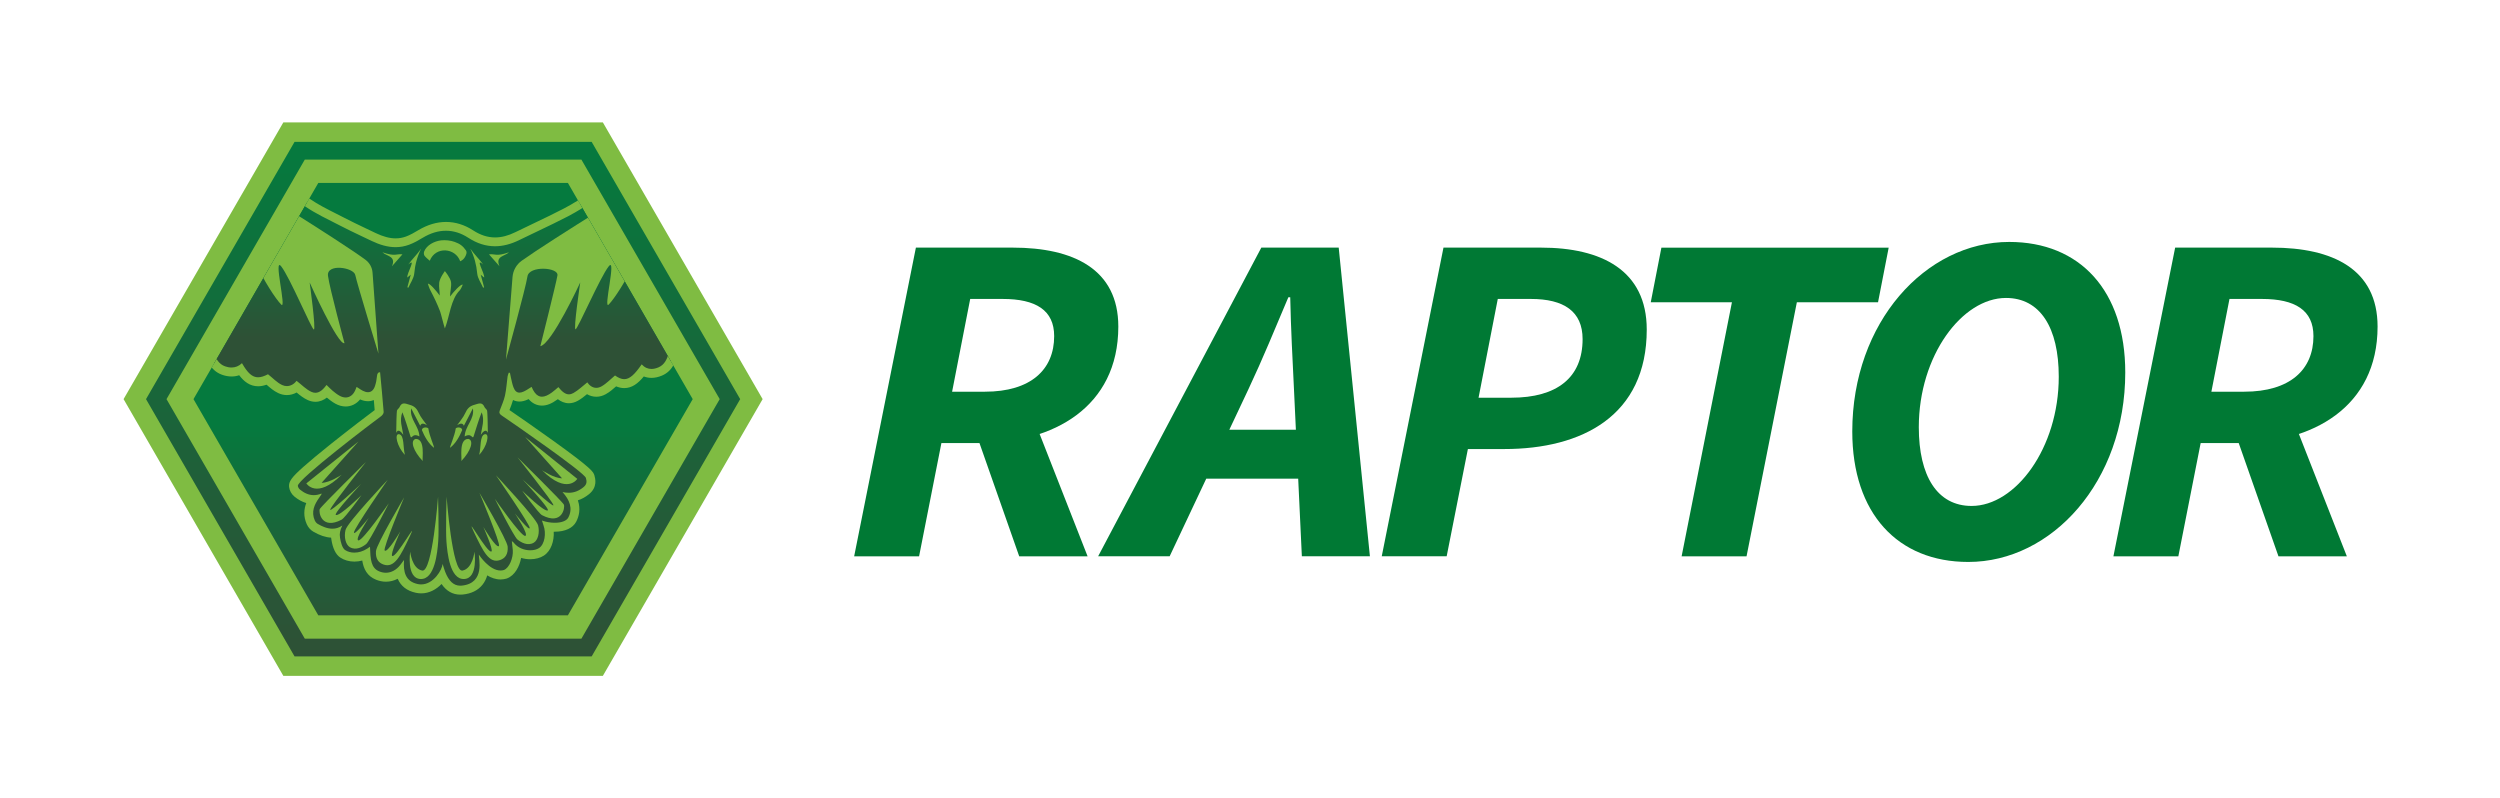
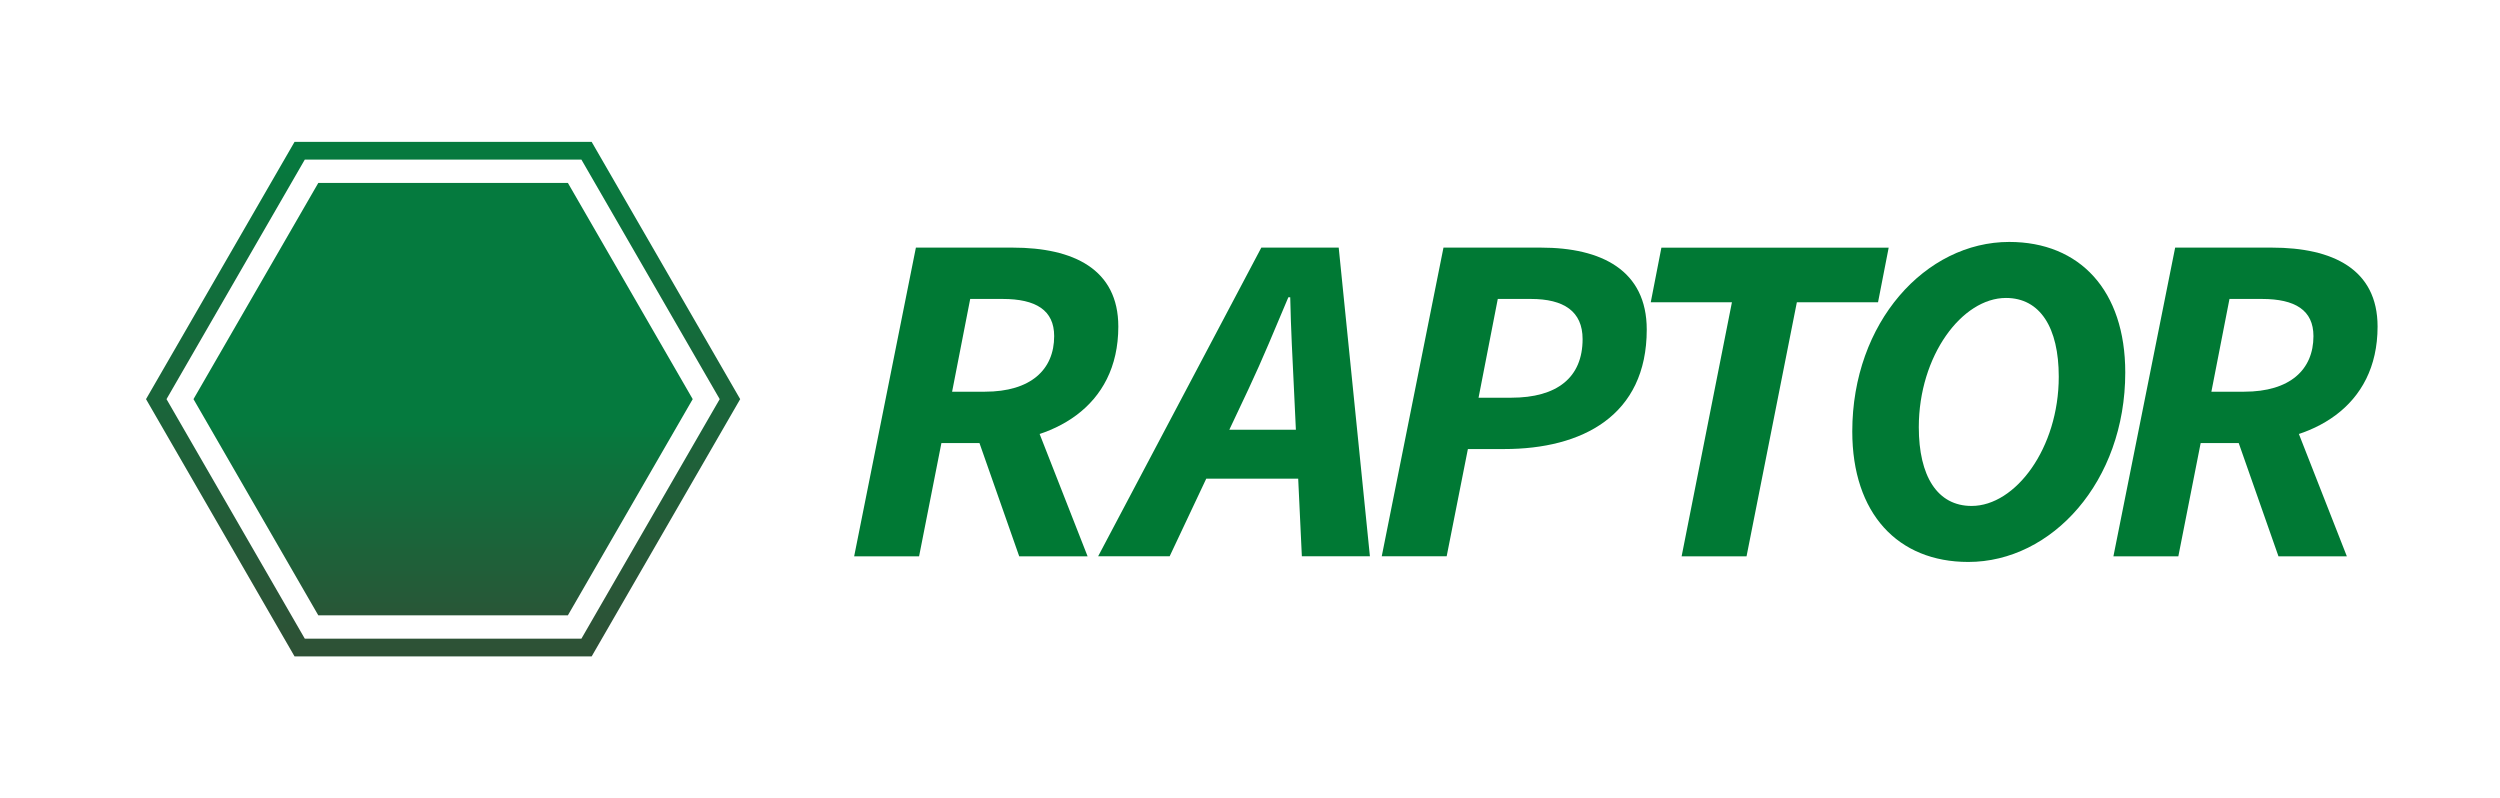
<svg xmlns="http://www.w3.org/2000/svg" id="ALL" viewBox="0 0 1127.45 360">
  <defs>
    <style>
      .cls-1 {
        fill: none;
      }

      .cls-2 {
        fill: #7fbc42;
      }

      .cls-3 {
        fill: url(#linear-gradient-3);
      }

      .cls-4 {
        fill: url(#linear-gradient-2);
      }

      .cls-5 {
        fill: url(#linear-gradient);
      }

      .cls-6 {
        fill: #007934;
      }

      .cls-7 {
        clip-path: url(#clippath);
      }
    </style>
    <linearGradient id="linear-gradient" x1="199.83" y1="190.98" x2="199.83" y2="381.24" gradientUnits="userSpaceOnUse">
      <stop offset="0" stop-color="#057a3e" />
      <stop offset=".52" stop-color="#2e5136" />
    </linearGradient>
    <linearGradient id="linear-gradient-2" x1="199.83" y1="63.97" x2="199.83" y2="296.03" gradientUnits="userSpaceOnUse">
      <stop offset="0" stop-color="#057a3e" />
      <stop offset="1" stop-color="#2e5136" />
    </linearGradient>
    <clipPath id="clippath">
-       <polygon class="cls-1" points="256.11 82.51 143.54 82.51 87.26 180 143.54 277.49 256.11 277.49 312.4 180 256.11 82.51" />
-     </clipPath>
+       </clipPath>
    <linearGradient id="linear-gradient-3" x1="199.5" y1="90.1" x2="198.84" y2="153.32" gradientUnits="userSpaceOnUse">
      <stop offset="0" stop-color="#057a3e" />
      <stop offset="1" stop-color="#2e5136" />
    </linearGradient>
  </defs>
  <g>
    <path class="cls-6" d="M413.05,111.67h43.67c27.31,0,47.62,9.67,47.62,35.61,0,36.49-29.68,52.52-62.12,52.52h-17.66l-10.07,51.08h-29.28l27.84-139.2ZM444.16,176.65c20.7,0,31.25-9.95,31.25-25.07,0-11.68-8.24-16.76-23.23-16.76h-14.64l-8.16,41.83h14.79ZM439.34,193.04l21.11-18.75,30.03,76.59h-30.84l-20.3-57.84Z" />
    <path class="cls-6" d="M568.81,111.67h34.92l14.07,139.2h-30.69l-3.56-75.43c-.65-13.69-1.38-26.76-1.68-41.38h-.85c-6.08,14.35-11.45,27.54-17.96,41.38l-35.57,75.43h-32.25l73.59-139.2ZM537.06,193.79h63.67l-5.15,22.09h-63.75l5.23-22.09Z" />
    <path class="cls-6" d="M650.98,111.67h43.98c27.21,0,47.69,10.18,47.69,36.96,0,38.85-29.15,53.88-64.23,53.88h-16.43l-9.57,48.36h-29.28l27.84-139.2ZM681.54,179.36c20.67,0,32.18-9.09,32.18-26.43,0-12.54-8.49-18.11-23.31-18.11h-14.94l-8.67,44.54h14.74Z" />
    <path class="cls-6" d="M781.07,136.31h-36.61l4.8-24.63h102.5l-4.8,24.63h-36.61l-22.69,114.57h-29.28l22.69-114.57Z" />
    <path class="cls-6" d="M835.34,194.57c0-49.2,33.07-85.46,70.79-85.46,31.81,0,52.32,21.88,52.32,58.87,0,49.2-33.07,85.45-70.79,85.45-31.81,0-52.32-21.88-52.32-58.87ZM928.46,169.89c0-22.11-8.37-35.52-23.81-35.52-19.79,0-39.31,26.02-39.31,58.28,0,22.11,8.37,35.52,23.81,35.52,19.79,0,39.31-26.02,39.31-58.28Z" />
    <path class="cls-6" d="M980.95,111.67h43.67c27.31,0,47.62,9.67,47.62,35.61,0,36.49-29.68,52.52-62.12,52.52h-17.66l-10.07,51.08h-29.28l27.84-139.2ZM1012.07,176.65c20.7,0,31.25-9.95,31.25-25.07,0-11.68-8.24-16.76-23.23-16.76h-14.64l-8.16,41.83h14.79ZM1007.24,193.04l21.11-18.75,30.03,76.59h-30.84l-20.3-57.84Z" />
  </g>
-   <polygon class="cls-2" points="271.88 55.2 127.78 55.2 55.73 180 127.78 304.8 271.88 304.8 343.93 180 271.88 55.2" />
  <polygon class="cls-5" points="256.11 82.51 143.54 82.51 87.26 180 143.54 277.49 256.11 277.49 312.4 180 256.11 82.51" />
  <path class="cls-4" d="M262.2,71.97l62.37,108.03-62.37,108.03h-124.74l-62.37-108.03,62.37-108.03h124.74M266.82,63.97h-133.98l-2.31,4-62.37,108.03-2.31,4,2.31,4,62.37,108.03,2.31,4h133.98l2.31-4,62.37-108.03,2.31-4-2.31-4-62.37-108.03-2.31-4h0Z" />
  <g class="cls-7">
    <g>
      <g>
        <path class="cls-3" d="M207.57,266.14c-3.48,0-6.22-2.13-8.16-6.34-2,2.95-5.27,5.77-9.48,5.77-.66,0-1.33-.07-1.99-.22-5.05-1.1-6.9-4.43-7.53-7.55-1.88,1.63-4.09,2.51-6.41,2.51-1.23,0-2.47-.25-3.69-.74-4.04-1.63-4.97-5.18-5.29-9.53-1.67.78-3.48,1.2-5.23,1.2-1.97,0-3.79-.52-5.27-1.49-1.56-1.03-2.63-3.38-3.17-6.99-.13-.85-.16-1.62-.08-2.4-.45.06-.9.09-1.37.09-2.34,0-4.84-.8-7.64-2.44-.88-.52-1.68-1.45-2.14-2.48-1.75-3.99-.7-7.43.91-10.21-2.43-.12-4.79-1.12-7.05-2.98-.89-.74-1.54-1.91-1.65-2.99-.15-1.42-.3-2.88,18.25-17.69,8.95-7.15,18.46-14.34,20.12-15.54.1-.08.24-.24.32-.36-.24-3.08-.52-6.2-.8-9.29-1.31,2.09-3.15,2.45-4.27,2.45-1,0-2.08-.29-3.21-.85-.38-.19-.72-.39-1.03-.58-1.29,2.43-3.4,3.81-5.84,3.81-1.23,0-2.47-.35-3.71-1.03-1.32-.73-2.47-1.65-3.44-2.47-.46-.39-.9-.8-1.33-1.21-1.23,1.28-2.96,2.58-5.18,2.58-.87,0-1.74-.2-2.61-.59-1.92-.87-3.53-2.24-5.08-3.56-.21-.18-.42-.36-.63-.54-1.33,1.07-2.91,1.67-4.55,1.67-1.02,0-2.04-.23-3.01-.69-1.83-.85-3.34-2.18-4.81-3.47-.31-.27-.63-.55-.95-.83-1.56.69-2.92,1.02-4.19,1.02-3.49,0-5.87-2.45-7.84-5.47-1.26.7-2.66,1.06-4.14,1.06-1.16,0-2.37-.22-3.6-.65-2.86-1.01-4.48-3.25-5.49-5.39-1.11.37-2.28.56-3.55.56-.81,0-1.67-.08-2.6-.23-3.03-.5-4.42-2.66-5.44-4.23l-.13-.19c-.71.04-1.37.06-1.97.06-5.72,0-8.64-1.78-10.08-6.42-1.06.22-2.11.33-3.14.33-3.73,0-6.89-1.5-8.44-4.03-.76-1.24-1.11-2.66-1.05-4.17-.13.05-.27.1-.4.15-1.27.45-2.57.67-3.85.67-2.55,0-5.07-.87-7.49-2.59-1.86-1.32-2.96-2.92-3.24-4.75-.11-.68-.1-1.37.03-2.06-1.16.35-2.34.52-3.54.52-3.5,0-6.68-1.52-8.76-2.67-.82-.45-1.78-1.34-2.01-2.49-.14-.7-.22-.84-2.12-1.23l-.26-.05c-1.64-.35-3.17-.95-4.66-1.54-.49-.19-.97-.39-1.46-.57-1.43-.53-5.47-2.04-6.08-6.28-.38-.1-.76-.21-1.13-.31-1.95-.53-3.8-1.03-5.63-1.79l-.67-.27c-2.19-.89-5.13-2.08-6.33-5.32-.17-.06-.32-.12-.46-.18-.58-.27-1.17-.52-1.76-.78-1.36-.6-2.76-1.21-4.12-1.95-2.1-1.13-3.32-2.72-3.63-4.75-.12-.07-.25-.14-.39-.19-1.78-.71-3.56-1.39-5.35-2.07-2.26-.87-4.6-1.76-6.88-2.69-.96-.39-1.74-1-2.42-1.53-.26-.2-.52-.4-.78-.58l-.9-.62.11-3.35,10.66-2.29c-7.23-1.56-15.55-3.56-23.18-7.5-1.49-.77-2.86-1.69-4.18-2.58-.58-.39-1.16-.78-1.75-1.16l-1.57-1,1.69-3.13H-14.33c-8.5-2.29-16.47-4.85-24.17-8.41-4.2-1.94-8.14-4.44-11.96-6.86l-.63-.4c-1.33-.84-2.37-1.94-3.38-3-.41-.43-.81-.85-1.23-1.25l-1.16-1.11,1.91-3.18,1.44.37c3.73.95,7.45,1.95,11.17,2.94,11.29,3.01,22.84,6.1,34.61,7.99-5.74-2.05-11.51-4.35-17.17-7.11-5.48-2.67-11.79-6.05-17.05-10.93-2-1.85-3.88-4.13-5.92-7.18l-3.97-5.92,6.47,3c16.9,7.83,35,15.52,54.32,20.21-3.93-2.11-7.9-4.51-11.64-7.29-5.29-3.93-9.06-7.83-11.88-12.28-.78-1.23-1.42-2.58-1.96-4.12l-2.23-6.43,5.36,4.21c26.46,20.77,57.6,31.51,87.83,39.58l-3.95-3.24,2.99-3.49,1.34.56c.35.15.7.3,1.05.45.7.3,1.4.6,2.12.87,2.68,1.01,5.35,2.04,8.03,3.06,6.36,2.43,12.93,4.95,19.45,7.25,12.49,4.41,23.35,9.86,33.2,16.68,3.68,2.54,7.85,4.64,11.88,6.67,1.16.58,2.32,1.17,3.46,1.76,3.21,1.66,6.42,3.21,9.41,4.63l5.11,2.43c3.66,1.74,6.89,2.59,9.88,2.59,1.87,0,3.64-.32,5.41-.98,2.04-.76,4.01-1.9,5.85-3,3.8-2.28,7.66-3.43,11.46-3.43s7.58,1.17,11.14,3.48c3.65,2.37,7.24,3.52,10.98,3.52,3.24,0,6.55-.85,10.12-2.61,2.65-1.3,5.32-2.58,7.98-3.85l.63-.3c4.11-1.96,8.77-4.17,13.24-6.51,3.98-2.08,8.1-4.64,12.22-7.6,5.72-4.1,11.88-7.38,18.84-10,8.87-3.35,17.83-6.91,26.5-10.35,3.21-1.28,6.42-2.55,9.64-3.82.61-.24,1.21-.53,1.85-.84.31-.15.63-.3.95-.45l1.41-.65,2.66,3.23-3.45,3.14c28.94-8.1,60.99-19.03,87.2-41.06l1.34-1.13,2.87,2.61-.68,1.35c-.17.35-.34.7-.51,1.05-.39.82-.79,1.67-1.31,2.5-3.43,5.58-8.21,10.36-14.2,14.23-3.53,2.28-7.22,4.37-10.85,6.39,21.12-5.39,40.24-14.19,55.18-21.67l1.37-.69,2.44,2.75-.87,1.29c-.23.34-.44.7-.65,1.06-.55.94-1.18,2-2.13,2.84-.83.73-1.66,1.47-2.49,2.21-2.93,2.63-5.96,5.36-9.38,7.5-8.5,5.32-17.47,9.28-26.05,12.44,4.58-.82,9.62-1.87,14.55-3.12,7.26-1.83,14.62-3.86,21.73-5.83,3.22-.89,6.43-1.78,9.65-2.65l1.37-.37,2.17,3.16-1.28,1.17c-.54.5-1.07,1.04-1.59,1.57-1.27,1.3-2.59,2.65-4.25,3.62-.82.48-1.63.97-2.45,1.45-4.47,2.66-9.09,5.42-14.07,7.24-7.02,2.57-14.28,4.72-21.31,6.8-.06.02-.13.04-.19.06.77,0,1.55.01,2.36.01,4.86,0,9.81-.17,14.6-.32,4.4-.15,8.95-.3,13.44-.32h1.17s1.7,2.97,1.7,2.97l-1.31,1.07c-.25.21-.5.42-.74.63-.6.52-1.22,1.06-1.95,1.54-5.95,3.93-12.64,6.07-17.8,7.49-2.68.74-5.42,1.41-8.08,2.06l10.18,1.96.57,3.11-.9.8c-.25.21-.5.42-.74.64-.63.56-1.29,1.13-2.08,1.63-1.48.93-2.94,1.82-4.58,2.46-4.69,1.84-9.48,3.65-14.1,5.41-1.43.54-2.87,1.09-4.3,1.63.38.98.55,1.99.26,3.01-.47,1.65-1.94,2.66-3.46,3.49-2.89,1.59-6.01,2.68-9.03,3.73l-.53.18c-1.29.45-1.47.63-1.63,1.15-.75,2.42-2.59,4.27-5.31,5.36-1.49.6-3.02,1.07-4.49,1.54-.97.3-1.93.61-2.89.94-.52.19-.74.32-.81.37-2.26,3.6-6.78,6.01-11.28,6.01-.92,0-1.82-.11-2.67-.31.05.45.04.86,0,1.21-.24,2.12-1.67,4.09-4.03,5.54-2.21,1.36-4.52,2.05-6.87,2.05-1.14,0-2.3-.16-3.46-.49.08.86,0,1.71-.23,2.53-.55,1.93-1.91,3.53-3.94,4.64-1.86,1.01-3.44,1.45-5.31,1.45-1.06,0-2.24-.14-3.74-.46-.69,3.46-2.72,5.9-5.96,7.13-1.63.62-3.11.92-4.52.92s-2.84-.33-4.12-.98c-.66,1.92-1.98,4.1-4.73,5.26-1.21.51-2.42.76-3.62.76-1.31,0-2.58-.3-3.81-.9-.91,2.2-2.34,4.24-4.96,5.36-1.37.59-2.7.88-3.97.88-1.45,0-2.81-.4-4.03-1.16-2.63,3.53-5.15,5.77-8.25,5.77-1.27,0-2.56-.38-3.99-1.19-.24.22-.48.43-.72.65-1.41,1.27-2.87,2.58-4.6,3.54-1.07.59-2.18.9-3.29.9-1.55,0-3.04-.6-4.29-1.7-.13.11-.27.22-.4.34-1.44,1.22-2.93,2.47-4.64,3.43-1.02.57-2.04.86-3.03.86-1.99,0-3.62-1.13-4.94-2.46-.48.41-.99.83-1.53,1.22-2.17,1.58-3.98,2.31-5.7,2.31-.86,0-1.68-.19-2.44-.57-1.16-.58-2.14-1.55-3.02-3-.56.35-1.15.69-1.78.99-1.06.5-2,.74-2.9.74-1.27,0-2.96-.5-4.14-2.72-.12.81-.26,1.62-.44,2.43-.42,1.89-1.12,3.67-1.8,5.38-.2.5-.4,1.01-.59,1.52.03.02.06.04.1.07,2.89,1.95,12.14,8.32,20.83,14.57,17.27,12.42,17.65,13.73,17.92,14.69.56,1.95.78,4.21-1.79,6.29-2.11,1.7-4.23,2.63-6.58,2.88,1.92,3.48,2.02,6.9.28,10.2-1.14,2.16-4.01,3.4-7.88,3.4-.92,0-1.86-.07-2.79-.21.96,4.02,0,9.23-3.2,11.31-1.31.85-3.1,1.32-5.04,1.32-2.09,0-4.1-.54-5.84-1.51.05,4.01-2.11,9.06-5.36,10.28l-.13.04c-.67.2-1.37.3-2.07.3-2.86,0-5.45-1.62-7.45-3.42-.13,2.19-.69,4.6-2.27,6.57-1.69,2.1-4.23,3.33-7.54,3.66-.3.03-.59.04-.88.04Z" />
-         <path class="cls-2" d="M414.33,28.92c.15.14.3.27.45.41-.57,1.14-1.06,2.33-1.73,3.41-3.45,5.6-8.14,10.09-13.58,13.6-6,3.87-12.37,7.16-18.59,10.67-1.22.69-2.51,1.26-3.66,2.14,24.25-4.27,46.68-13.68,68.56-24.62.13.15.26.29.39.44-.8,1.18-1.4,2.6-2.44,3.51-3.77,3.3-7.4,6.89-11.62,9.52-12.1,7.58-25.41,12.51-38.98,16.73-1.09.34-2.16.73-3.53,1.19.43.09,1.05.13,1.83.13,5.53,0,19.07-2.15,30.73-5.09,10.52-2.65,20.95-5.64,31.42-8.48.13.19.26.37.39.56-1.82,1.67-3.42,3.72-5.5,4.94-5.26,3.09-10.51,6.46-16.19,8.54-9.84,3.61-20.01,6.32-30.04,9.41-.65.2-1.32.38-1.95.79,4.51.4,9.02.54,13.53.54,9.36,0,18.71-.6,28.05-.65.09.16.19.33.28.49-.84.69-1.62,1.45-2.52,2.05-5.28,3.49-11.18,5.57-17.23,7.23-4.59,1.27-9.25,2.32-13.87,3.48-.59.15-1.15.41-1.68,1,5.49,1.06,10.98,2.11,16.47,3.17.04.22.08.44.12.66-.87.71-1.67,1.52-2.61,2.11-1.36.86-2.76,1.71-4.25,2.29-6.56,2.57-13.15,5.04-19.73,7.54-.23.09-.45.22-.68.33,1.73,3.03,1.68,4.06-1.43,5.77-2.9,1.6-6.11,2.68-9.25,3.78-1.37.48-2.41.95-2.88,2.45-.64,2.05-2.25,3.34-4.14,4.09-2.38.95-4.88,1.6-7.3,2.45-.66.23-1.46.59-1.8,1.14-1.89,3.07-5.87,5.13-9.62,5.13-.83,0-1.65-.1-2.43-.31-1.41-.38-2.77-.99-4.37-1.57.19.31.27.52.41.66,3.32,3.26,1.35,6.29-1.37,7.96-1.89,1.16-3.84,1.75-5.83,1.75-1.55,0-3.12-.36-4.72-1.07-.63-.29-1.26-.59-2.33-1.1.39.67.56.95.72,1.24,1.76,3.08.88,6.14-2.26,7.85-1.47.8-2.74,1.2-4.36,1.2-1.43,0-3.13-.31-5.48-.92-.09,3.57-1.51,6.43-4.93,7.73-1.27.48-2.55.79-3.81.79-1.87,0-3.7-.67-5.44-2.43-.34,3.16-1.37,5.69-4.18,6.87-.97.41-1.91.61-2.84.61-1.69,0-3.32-.67-4.88-1.99-.78,2.84-1.9,5.43-4.67,6.62-1.08.46-2.15.72-3.18.72-1.59,0-3.09-.62-4.41-2.07-3.19,4.64-5.46,6.68-7.87,6.68-1.29,0-2.63-.59-4.16-1.67-2.09,1.73-3.89,3.7-6.11,4.93-.81.45-1.59.65-2.33.65-1.66,0-3.08-1.01-4.06-2.47-2.12,1.67-4,3.54-6.24,4.8-.72.4-1.39.6-2.05.6-1.55,0-3.02-1.11-4.75-3.26-.96.8-1.88,1.66-2.89,2.4-1.76,1.28-3.24,1.93-4.52,1.93-.55,0-1.06-.12-1.55-.36-1.2-.6-2.21-1.94-3.12-4.08-1.14.69-2.23,1.48-3.43,2.05-.77.37-1.45.55-2.04.55-1.22,0-2.09-.78-2.71-2.41-.55-1.43-.8-2.98-1.17-4.48-.16-.67-.28-1.35-.41-2.03-.17-.03-.35-.06-.52-.09-.19.56-.46,1.11-.54,1.68-.4,2.87-.55,5.79-1.17,8.61-.51,2.31-1.51,4.51-2.35,6.73-.41,1.09-.1,1.65.89,2.32,5.53,3.74,37.23,25.64,37.94,28.15.44,1.55.56,2.83-1.12,4.18-2.04,1.65-4.13,2.5-6.63,2.5-.88,0-1.8-.11-2.79-.32,3.2,3.56,4.78,7.38,2.6,11.52-.82,1.56-3.28,2.33-6.11,2.33-1.88,0-3.92-.34-5.77-1.01.26.81.46,1.52.71,2.21,1.28,3.45.57,8.53-2.03,10.21-.97.63-2.39,1-3.96,1-2.61,0-5.62-1.03-7.58-3.58-.14-.19-.38-.3-.72-.55.16,1.51.34,2.82.44,4.14.25,3.32-1.56,7.97-4.04,8.89-.5.15-1.01.22-1.51.22-4.93,0-9.41-6.63-9.77-7.17-.12,1.66,3.04,12.92-7.7,13.98-.23.02-.46.03-.68.03-2.95,0-5.15-2.03-6.81-6.27-.44-1.13-.74-2.32-1.14-3.53-.2,2.6-4.06,9.23-9.69,9.23-.51,0-1.03-.05-1.57-.17-5.54-1.2-6.57-5.48-6.14-10.86-.72.95-1.22,1.65-1.75,2.32-1.63,2.05-3.88,3.45-6.46,3.45-.94,0-1.93-.19-2.94-.6-3.8-1.53-4-5.45-4.21-11.13-.48.32-.86.6-1.24.85-1.84,1.2-3.9,1.8-5.82,1.8-1.54,0-2.99-.39-4.16-1.16-1.3-.86-2-3.61-2.3-5.62-.27-1.81-.03-3.13,1.04-5.45-1.45,1.03-2.96,1.44-4.47,1.44-2.28,0-4.55-.95-6.63-2.17-.56-.33-1.05-.96-1.32-1.56-1.69-3.87-.21-7.15,2.02-10.27.34-.47.65-.95.97-1.44.03-.05.03-.12.08-.42-1.22.5-2.39.73-3.51.73-2.27,0-4.34-.95-6.26-2.53-.46-.38-.87-1.07-.94-1.66-.29-2.82,34.46-29.17,37.55-31.41.57-.41,1.2-1.28,1.16-1.89-.46-5.96-1.05-11.91-1.61-17.94-.03,0-.05,0-.08,0-.83,0-1.24.63-1.34,1.87-.12,1.46-.42,2.95-.88,4.34-.63,1.87-1.71,2.8-3.16,2.8-.69,0-1.46-.21-2.31-.64-.36-.18-.71-.39-1.06-.61-.58-.37-1.15-.76-1.76-1.15-.23.58-.43,1.12-.67,1.64-.95,2.04-2.48,3.14-4.27,3.14-.86,0-1.79-.25-2.74-.78-1.12-.62-2.14-1.43-3.13-2.25-.94-.78-1.77-1.69-2.74-2.62-1.34,1.75-2.94,3.53-5.04,3.53-.56,0-1.15-.13-1.78-.41-2.42-1.1-4.38-3.21-6.7-4.98-1.03,1.37-2.62,2.37-4.4,2.37-.7,0-1.43-.15-2.16-.5-2.28-1.07-4.11-3.09-6.33-4.84-1.71.89-3.17,1.37-4.48,1.37-2.64,0-4.73-1.94-7.26-6.37-1.42,1.38-3.04,1.96-4.72,1.96-.97,0-1.95-.19-2.93-.54-2.73-.96-4.11-3.38-5.09-6.19-1.5.9-3.03,1.24-4.62,1.24-.74,0-1.5-.07-2.28-.2-2.73-.45-3.55-2.73-4.89-4.52-1.09.08-2.08.13-2.98.13-5.68,0-7.63-1.76-8.64-6.89-1.58.55-3.14.8-4.59.8-5.56,0-9.45-3.8-6.49-9.7-1.42.62-2.72,1.29-4.08,1.76-1.09.38-2.15.56-3.19.56-2.26,0-4.38-.84-6.33-2.23-2.95-2.09-3.21-4.79-1.04-7.68.35-.46.71-.91,1.45-1.84-1.54.75-2.58,1.24-3.6,1.74-1.61.79-3.18,1.13-4.72,1.13-2.69,0-5.27-1.03-7.8-2.42-.42-.23-.92-.69-1.01-1.12-.44-2.23-2.09-2.47-3.93-2.86-2-.42-3.9-1.3-5.83-2.02-2.84-1.06-5.04-2.67-4.84-5.93-2.78-.83-5.45-1.38-7.93-2.42-2.48-1.04-5.3-1.89-6.1-5.1-.08-.31-.85-.44-1.3-.65-1.93-.88-3.9-1.67-5.76-2.67-1.44-.78-2.55-1.89-2.65-3.78-.02-.45-.96-1.01-1.58-1.26-4.06-1.62-8.17-3.11-12.21-4.76-1.03-.42-1.89-1.26-2.82-1.91,0-.23.01-.46.02-.69,5.59-1.2,11.17-2.4,16.76-3.6.02-.14.04-.28.06-.41-2.48-.61-4.94-1.27-7.43-1.8-7.89-1.69-15.71-3.64-22.93-7.38-2.01-1.04-3.85-2.42-5.77-3.65.08-.15.16-.3.24-.45H-.59c.03-.16.06-.32.09-.48-.61-.18-1.21-.38-1.83-.53-12.03-2.94-24.04-5.99-35.32-11.21-4.3-1.99-8.34-4.59-12.36-7.13-1.63-1.03-2.88-2.65-4.31-4.01.11-.18.21-.35.32-.53,21.12,5.4,41.98,12.08,64.08,12.77-.69-.24-1.38-.5-2.08-.72-10.9-3.39-21.73-6.96-32.02-11.97-5.93-2.89-11.7-6.08-16.57-10.6-2.13-1.97-3.93-4.31-5.62-6.83C-23.84,47.55-1.23,56.75,23.31,60.46c-.79-.43-1.55-.9-2.37-1.27-7.83-3.53-15.5-7.35-22.43-12.5-4.43-3.3-8.41-7.05-11.39-11.75-.71-1.12-1.28-2.34-1.76-3.71,28.17,22.12,61.16,32.93,95.06,41.64.21-.27.41-.54.62-.8-2.57-2.11-5.14-4.21-7.7-6.32.24-.28.48-.55.71-.83,1.08.45,2.14.94,3.23,1.35,9.17,3.46,18.28,7.06,27.52,10.32,11.62,4.1,22.56,9.4,32.73,16.44,4.85,3.35,10.3,5.85,15.56,8.57,3.13,1.62,6.29,3.15,9.47,4.66,1.7.81,3.41,1.62,5.11,2.43,3.49,1.66,7.07,2.78,10.73,2.78,2.01,0,4.04-.34,6.1-1.1,2.16-.8,4.2-1.97,6.18-3.16,3.46-2.08,6.96-3.15,10.43-3.15,3.4,0,6.77,1.03,10.05,3.16,4.03,2.62,8.03,3.84,12.07,3.84,3.62,0,7.27-.98,11-2.82,2.85-1.4,5.72-2.77,8.59-4.13,4.46-2.13,8.93-4.26,13.31-6.54,4.33-2.26,8.5-4.9,12.46-7.75,5.71-4.1,11.8-7.27,18.38-9.75,12.12-4.57,24.12-9.43,36.17-14.19.99-.39,1.94-.89,2.91-1.34.16.19.31.38.47.57-2.4,2.18-4.8,4.37-7.2,6.55.13.18.26.36.4.54,33.89-9.2,67.01-20.09,94.59-43.29M-22.88,19.66l4.48,12.88c.59,1.69,1.29,3.17,2.16,4.54,2.96,4.66,6.89,8.74,12.38,12.82,0,0,.02.01.02.02-14.25-4.52-27.81-10.39-40.67-16.35l-12.94-5.99,7.93,11.85c2.13,3.18,4.11,5.58,6.22,7.53,4.87,4.51,10.54,7.76,15.69,10.35-4.78-1.18-9.51-2.45-14.21-3.7-3.66-.98-7.45-1.99-11.19-2.94l-2.88-.74-1.53,2.55-.21.36-.11.18-1.65,2.75,2.33,2.21c.37.36.76.76,1.16,1.18,1.04,1.09,2.22,2.33,3.76,3.31l.63.4c3.87,2.45,7.88,4.99,12.19,6.99,3.76,1.74,7.59,3.24,11.49,4.59h-16.97l-1.13,2.1-.08.14-.17.31-1.77,3.27,3.14,2c.58.37,1.15.75,1.71,1.13,1.37.92,2.79,1.87,4.37,2.69,4.91,2.54,10.07,4.29,15.04,5.63l-.49.11-3.06.66-.1,3.13-.02.69-.07,2.18,1.79,1.24c.23.16.46.34.69.52.75.58,1.68,1.31,2.9,1.8,2.32.94,4.67,1.85,6.95,2.72,1.55.59,3.14,1.2,4.71,1.82.53,1.75,1.76,3.65,4.4,5.07,1.43.77,2.88,1.41,4.27,2.02.5.22,1,.44,1.49.66,1.65,3.42,4.87,4.73,7.11,5.64.22.09.43.18.65.27,1.94.81,3.93,1.35,5.85,1.87.74,2.42,2.69,4.91,7.06,6.54.47.18.95.36,1.42.55,1.56.62,3.17,1.26,4.98,1.64l.27.06c.21.04.47.1.69.15.62,1.99,2.34,3.07,2.88,3.37,2.28,1.25,5.76,2.91,9.73,2.91.52,0,1.04-.03,1.55-.08.27,1.63,1.2,3.97,4.05,6,2.77,1.97,5.68,2.96,8.65,2.96.84,0,1.68-.08,2.51-.24.27,1.12.71,2.01,1.1,2.64,1.92,3.12,5.71,4.98,10.15,4.98.62,0,1.24-.03,1.86-.1,1.93,4.3,5.5,6.2,11.37,6.2.3,0,.6,0,.92-.01,1.13,1.66,2.94,3.8,6.29,4.36,1.04.17,2,.26,2.93.26.87,0,1.71-.07,2.52-.23,1.21,2.02,3.02,3.94,5.85,4.94,1.44.51,2.88.77,4.26.77,1.2,0,2.35-.19,3.45-.57,2.09,2.78,4.76,4.98,8.53,4.98,1.21,0,2.45-.23,3.8-.71,0,0,.02.02.03.02,1.57,1.38,3.2,2.8,5.28,3.78,1.24.58,2.54.88,3.86.88,1.55,0,3.06-.41,4.41-1.16,1.5,1.27,3.08,2.53,5.03,3.42,1.13.51,2.28.77,3.44.77,2.09,0,3.81-.84,5.16-1.89.02.02.04.03.06.05,1.05.87,2.29,1.87,3.75,2.68,1.54.85,3.11,1.28,4.68,1.28,2.53,0,4.84-1.16,6.49-3.19,1.22.54,2.42.81,3.58.81.93,0,1.81-.18,2.62-.51.13,1.51.26,3.02.38,4.52-2.69,1.99-11.4,8.62-19.61,15.17-5.22,4.17-9.38,7.63-12.36,10.27-5.52,4.9-6.88,6.79-6.63,9.19.17,1.6,1.07,3.26,2.37,4.33,1.73,1.43,3.53,2.41,5.38,2.96-1.03,2.7-1.37,5.91.2,9.49.63,1.43,1.7,2.67,2.96,3.4,2.89,1.69,5.53,2.58,8.05,2.71.02.2.05.41.08.62.63,4.19,1.99,7,4.05,8.36,1.81,1.19,4.01,1.82,6.37,1.82,1.17,0,2.37-.16,3.54-.47.61,3.74,2.12,6.99,6.24,8.65,1.46.59,2.95.89,4.44.89,1.86,0,3.66-.46,5.31-1.33,1.43,3.34,4.17,5.46,8.2,6.33.8.17,1.61.26,2.42.26,3.67,0,6.82-1.82,9.16-4.23,2.17,3.19,5.01,4.8,8.47,4.8.35,0,.71-.02,1.07-.05,3.87-.38,6.87-1.86,8.9-4.39,1.06-1.32,1.74-2.78,2.15-4.24,1.78,1.08,3.81,1.84,6.01,1.84.9,0,1.79-.13,2.64-.38l.13-.04.13-.05c3.58-1.34,5.68-5.47,6.39-9.26,1.31.4,2.7.61,4.11.61,2.32,0,4.5-.58,6.13-1.64,3.27-2.12,4.68-6.6,4.45-10.78.16,0,.31,0,.46,0,4.64,0,8.16-1.63,9.65-4.46,1.27-2.4,2.13-5.73.78-9.69,1.75-.55,3.41-1.47,5.02-2.77,3.94-3.18,2.82-7.1,2.46-8.39-.47-1.65-.84-2.94-18.68-15.77-7.71-5.54-15.87-11.19-19.65-13.77,0,0,0-.01,0-.02.57-1.44,1.16-2.93,1.61-4.52,1.08.56,2.15.69,2.92.69,1.2,0,2.42-.31,3.75-.94.12-.06.24-.11.35-.17.81.95,1.7,1.67,2.69,2.16,1.04.52,2.16.78,3.33.78,2.16,0,4.34-.85,6.87-2.69.1-.07.19-.14.29-.21,1.38,1.06,3.03,1.84,5,1.84,1.34,0,2.69-.38,4.01-1.11,1.55-.87,2.88-1.92,4.15-2.98,1.28.76,2.71,1.16,4.19,1.16s2.89-.39,4.26-1.15c1.8-1,3.27-2.28,4.68-3.54,1.08.46,2.31.79,3.66.79,3.45,0,6.16-2.01,8.82-5.25,1.09.42,2.25.64,3.47.64,1.53,0,3.13-.35,4.75-1.04,2.48-1.06,4.08-2.79,5.17-4.69.92.26,1.86.39,2.82.39,1.46,0,2.94-.31,4.39-.92,2.21-.93,3.88-2.45,5.01-4.55.98.28,2.01.42,3.07.42,1.66,0,3.37-.34,5.23-1.05,3.26-1.24,5.54-3.56,6.68-6.72.84.12,1.59.17,2.31.17,2.2,0,4.13-.52,6.27-1.69,2.47-1.35,4.22-3.43,4.9-5.85.06-.22.12-.45.16-.68.53.06,1.07.09,1.6.09,2.73,0,5.4-.79,7.92-2.34,2.59-1.6,4.28-3.76,4.82-6.17.28.02.55.02.83.02,4.96,0,9.95-2.57,12.65-6.46.03-.01.06-.02.1-.04.91-.32,1.84-.61,2.82-.92,1.51-.47,3.07-.97,4.63-1.59,3.18-1.27,5.38-3.45,6.37-6.3.11-.05.27-.1.49-.18l.53-.18c3.1-1.08,6.3-2.2,9.33-3.87,1.81-1,3.76-2.34,4.42-4.7.23-.8.27-1.57.18-2.31.89-.34,1.78-.68,2.68-1.02,4.62-1.75,9.4-3.56,14.09-5.4,1.8-.7,3.42-1.69,4.92-2.63.92-.58,1.67-1.23,2.33-1.81.23-.2.46-.4.7-.6l1.82-1.49-.42-2.31-.02-.1-.1-.56-.49-2.69-2.69-.52-.09-.02c5.23-1.46,11.86-3.65,17.85-7.61.83-.55,1.53-1.16,2.15-1.69.23-.2.46-.4.7-.6l2.62-2.14-1.68-2.94-.28-.49-1.16-2.03h-2.33c-4.52.04-9.08.19-13.5.34-.91.03-1.82.06-2.74.09,2.7-.87,5.39-1.78,8.04-2.76,5.15-1.89,9.85-4.69,14.4-7.4.82-.49,1.63-.97,2.44-1.45,1.89-1.11,3.37-2.62,4.67-3.95.52-.54,1.02-1.04,1.51-1.49l2.56-2.35-1.98-2.86-.05-.08-.33-.48-1.61-2.33-2.73.74c-3.22.87-6.44,1.76-9.66,2.65-5.23,1.44-10.59,2.92-15.95,4.33,2.46-1.3,4.9-2.7,7.31-4.21,3.57-2.23,6.67-5.02,9.66-7.71.82-.74,1.64-1.47,2.46-2.19,1.2-1.05,1.95-2.32,2.54-3.34.2-.35.4-.68.58-.95l1.74-2.57-2.06-2.32-.19-.21-.2-.23-2.04-2.3-2.74,1.37c-16.25,8.12-29.29,13.48-39.97,17.13,5.14-3.72,9.32-8.16,12.44-13.24.57-.93,1.02-1.87,1.41-2.7.16-.34.32-.67.49-1l1.36-2.71-2.23-2.04-.16-.14-.29-.27-2.59-2.37-2.69,2.26c-24.08,20.25-53.25,31.04-80.32,38.92l-1.81-2.2-.47-.57-1.96-2.38-2.8,1.3c-.33.15-.65.31-.98.46-.61.29-1.18.57-1.72.78-3.24,1.28-6.48,2.56-9.71,3.85-8.64,3.43-17.57,6.98-26.4,10.31-7.13,2.69-13.44,6.04-19.3,10.25-4.05,2.91-8.09,5.42-11.98,7.45-4.43,2.31-9.08,4.53-13.17,6.48l-.39.19c-2.7,1.29-5.5,2.62-8.25,3.97-3.29,1.62-6.31,2.41-9.23,2.41-3.35,0-6.58-1.04-9.9-3.19-3.89-2.52-8-3.8-12.22-3.8-4.17,0-8.37,1.25-12.49,3.72-1.76,1.05-3.63,2.14-5.52,2.84-1.54.57-3.09.85-4.71.85-2.68,0-5.63-.78-9.02-2.4l-1.65-.79c-1.15-.55-2.31-1.1-3.46-1.65-2.98-1.42-6.18-2.96-9.36-4.61-1.16-.6-2.32-1.18-3.48-1.77-4.15-2.09-8.07-4.07-11.64-6.53-10-6.92-21.02-12.45-33.67-16.92-6.5-2.29-13.08-4.81-19.43-7.24-2.67-1.02-5.33-2.04-8-3.05-.66-.25-1.33-.54-2.05-.85-.35-.15-.7-.3-1.06-.45l-2.68-1.12-1.9,2.2-.56.65-.15.18-1.99,2.32C23.43,52.72,3.02,40-12.16,28.08l-10.72-8.42h0Z" />
      </g>
      <path class="cls-2" d="M176.78,120.06c1.76-1.99,3.22-3.66,4.72-5.36-2.97-.31-3.12,1.12-9.02-.93,1.82,1.86,6.28,1.62,4.29,6.29Z" />
      <path class="cls-2" d="M183.7,125.16c.43-.35.85-.71,1.54-1.28-.58,2.14-1.06,3.92-1.53,5.69.15.06.3.12.45.18.93-2.13,2.46-4.21,2.66-6.42.36-3.98,1.35-7.66,3.11-11.18-.17-.13.17.13,0,0-1.86,2.65-4.24,4.92-5.81,7.16,3.93-3.5-.77,4.01-.42,5.84Z" />
      <path class="cls-2" d="M225.24,120.06c-1.76-1.99-3.22-3.66-4.72-5.36,2.97-.31,3.12,1.12,9.02-.93-1.82,1.86-6.28,1.62-4.29,6.29Z" />
      <path class="cls-2" d="M218.33,125.16c-.43-.35-.85-.71-1.54-1.28.58,2.14,1.06,3.92,1.53,5.69-.15.06-.3.12-.45.18-.93-2.13-2.46-4.21-2.66-6.42-.36-3.98-1.35-7.66-3.11-11.18.17-.13-.17.13,0,0,1.86,2.65,4.24,4.92,5.81,7.16-3.93-3.5.77,4.01.42,5.84Z" />
      <g>
        <path class="cls-2" d="M182.61,205.12c-.91-3.28-.2-8.77-2.57-9.29s-1,5.68,2.57,9.29Z" />
        <path class="cls-2" d="M190.65,207.91c-.39-.91,1.33-9.98-3.16-9.98-2.65.65-1.17,5.48,3.16,9.98Z" />
-         <path class="cls-2" d="M185.43,184.17c1.39,2.68,2.78,5.36,4.08,7.86.4-1.15,1.37-1.34,3.03-.26-1.2-1.75-2.74-3.44-3.63-5.43-.89-2-1.94-3.18-4.14-3.78-1.92-.53-3.49-1.47-4.6,1.07-.21.49-1.02.99-1.16,1.6s-.32,6.71-.32,9.97c.82-2.05,2.3-.38,3.19.89-.53-3.36-1.81-6.55-.42-10.16,1.21,2.88,2.69,7.9,3.64,10.83.36,1.11.64-.09,1.78-.46.52-.17,1.65.1,2.27.55-.25-4.97-4.52-7.67-3.73-12.68Z" />
        <path class="cls-2" d="M190.27,193.97c1.15,2.83,2.99,6.12,5.44,7.96.36-.12-2.12-5.42-2.55-8.76-.75-.66-2.84-.56-2.9.8Z" />
      </g>
      <g>
        <path class="cls-2" d="M216.09,205.12c.91-3.28.2-8.77,2.57-9.29,2.37-.52,1,5.68-2.57,9.29Z" />
        <path class="cls-2" d="M208.05,207.91c.39-.91-1.33-9.98,3.16-9.98,2.65.65,1.17,5.48-3.16,9.98Z" />
        <path class="cls-2" d="M213.27,184.17c-1.39,2.68-2.78,5.36-4.08,7.86-.4-1.15-1.37-1.34-3.03-.26,1.2-1.75,2.74-3.44,3.63-5.43.89-2,1.94-3.18,4.14-3.78,1.92-.53,3.49-1.47,4.6,1.07.21.49,1.02.99,1.16,1.6s.32,6.71.32,9.97c-.82-2.05-2.3-.38-3.19.89.53-3.36,1.81-6.55.42-10.16-1.21,2.88-2.69,7.9-3.64,10.83-.36,1.11-.64-.09-1.78-.46-.52-.17-1.65.1-2.27.55.25-4.97,4.52-7.67,3.73-12.68Z" />
        <path class="cls-2" d="M208.43,193.97c-1.15,2.83-2.99,6.12-5.44,7.96-.36-.12,2.12-5.42,2.55-8.76.75-.66,2.84-.56,2.9.8Z" />
      </g>
      <path class="cls-2" d="M207.54,117.84c1.14-.52,1.79-1.23,2.2-2.01.28-.52,1.09-1.92.38-2.93-1.44-2.06-2.76-2.96-5.06-3.8-1.87-.68-4.23-.92-6.15-.7-3.05.36-6.51,2.14-7.63,5.01-.21.55-.17,1.46.16,1.91.62.86,1.54,1.5,2.37,2.27,2.66-6.67,11.59-5.83,13.73.23Z" />
      <path class="cls-2" d="M208.68,128.41c-.75-.55-4.27,3.33-5.72,5.32,0-2.29.76-4.52.42-6.63-.3-1.88-2.75-4.84-2.75-4.84,0,0-2.33,3.11-2.55,5.22-.21,2.05.22,3.49.22,5.8-1.53-2.13-4.58-5.68-5.34-5.31,0,0,.59,1.95,1.13,2.96,1.65,3.13,3.13,6.21,4.39,9.51.4,1.06,1.6,6.1,2.15,7.68,2.13-5.25,2.61-13.14,6.72-17.19.54-.53,1.34-2.53,1.34-2.53Z" />
-       <path class="cls-2" d="M168.01,122.94l2.66,36.54s-9.75-31.92-10.44-35.42-13.09-5.36-12.31.37c.77,5.73,7.44,30.33,7.44,30.33-2.93,1.1-15.71-27.37-15.71-27.37,0,0,2.97,21.59,1.87,21.22s-10.74-23.39-14.69-28.47c-3.71-4.76,2.56,19.78,0,17.22-2.56-2.56-8.06-11.11-11.72-19.11-3.66-8,.76,16.08-3.27,10.09s-11.72-16.37-17.95-27.64c-6.23-11.26-52.89-26.56-54.39-27.68-2.52-1.87,46.2,6.2,51.48,8.85,16.28,8.14-66.34-26.54-66.34-26.54,0,0,66.39,14.44,75.54,20.35,8.12,5.24,52.38,32.47,64.61,41.45,1.87,1.38,3.06,3.5,3.22,5.82Z" />
      <path class="cls-2" d="M231.14,124.91l-2.95,37.27s8.95-32.5,9.68-37.5,14.12-4.15,13.53-.48-7.72,31.92-7.72,31.92c5.17-.94,18-28.74,18-28.74,0,0-3.21,21.5-2.11,21.14s10.98-23.31,14.93-28.38c3.71-4.76-2.56,19.78,0,17.22,2.56-2.56,8.06-11.11,11.72-19.11,3.66-8-.76,16.08,3.27,10.09,4.03-5.99,11.72-16.37,17.95-27.64,6.23-11.26,52.89-26.56,54.39-27.68,2.52-1.87-46.2,6.2-51.48,8.85-16.28,8.14,66.34-26.54,66.34-26.54,0,0-66.39,14.44-75.54,20.35-7.96,5.14-52.24,32.19-65.84,41.88-2.41,1.72-3.93,4.41-4.17,7.36Z" />
      <path class="cls-2" d="M161.66,199.11l-23.51,18.89s4.61,7.39,15.91-3.9c0,0-5.34,3.63-9.03,3.65l16.63-18.64Z" />
      <path class="cls-2" d="M165.15,208.24s-20.32,20.02-20.94,21.35c-.62,1.33.77,9.53,9.84,4.78,1.64-.86,8.95-11.05,8.95-11.05,0,0-9.94,9.76-11.54,8.91-1.16-.62,11.43-14.04,11.43-14.04,0,0-14.47,13.45-13.96,11.6s16.22-21.56,16.22-21.56Z" />
      <path class="cls-2" d="M174.84,216.39s-18.18,19.3-19,22.55.06,6.72,1.93,7.82c2.74,1.63,5.75-.1,7.38-1.42,1.63-1.32,10.2-18.39,10.2-18.39,0,0-11.73,16.97-13.69,16.76-1.96-.2,4.65-10.16,4.65-10.16,0,0-6.6,8.23-6.7,6.6s15.24-23.77,15.24-23.77Z" />
      <path class="cls-2" d="M182.25,224.32s-12.48,21.21-12.7,24.23c-.25,3.45,1.14,5.25,3.4,6.04,4.92,1.73,7.65-3.79,11.88-12.73,4.23-8.94-6.18,9.94-7.96,8.87-1.02-.61,3.66-11.07,3.66-11.07,0,0-5.94,10.06-7.06,8.58-.8-1.05,8.79-23.92,8.79-23.92Z" />
      <path class="cls-2" d="M236.84,197.07l23.51,18.89s-4.61,7.39-15.91-3.9c0,0,5.34,3.63,9.03,3.65l-16.63-18.64Z" />
      <path class="cls-2" d="M233.35,206.21s20.32,20.02,20.94,21.35-.77,9.53-9.84,4.78c-1.64-.86-8.95-11.05-8.95-11.05,0,0,9.94,9.76,11.54,8.91,1.16-.62-11.43-14.04-11.43-14.04,0,0,14.47,13.45,13.96,11.6s-16.22-21.56-16.22-21.56Z" />
      <path class="cls-2" d="M223.67,214.36s18.18,19.3,19,22.55-.06,6.72-1.93,7.82c-2.74,1.63-5.75-.1-7.38-1.42s-10.2-18.39-10.2-18.39c0,0,11.73,16.97,13.69,16.76s-4.65-10.16-4.65-10.16c0,0,6.6,8.23,6.7,6.6.1-1.63-15.24-23.77-15.24-23.77Z" />
      <path class="cls-2" d="M216.25,222.29s12.48,21.21,12.7,24.23c.25,3.45-1.14,5.25-3.4,6.04-4.92,1.73-7.65-3.79-11.88-12.73-4.23-8.94,6.18,9.94,7.96,8.87,1.02-.61-3.66-11.07-3.66-11.07,0,0,5.94,10.06,7.06,8.58.8-1.05-8.79-23.92-8.79-23.92Z" />
      <path class="cls-2" d="M184.99,248.78s-1.82,12.04,4.65,12.34c6.47.3,7.61-11.96,7.99-16.99s-.08-20.11-.08-20.11c0,0-2.51,34.21-7.16,33.3-4.65-.91-5.41-8.53-5.41-8.53Z" />
      <path class="cls-2" d="M213.97,248.78s1.82,12.04-4.65,12.34c-6.47.3-7.61-11.96-7.99-16.99s.08-20.11.08-20.11c0,0,2.51,34.21,7.16,33.3s5.41-8.53,5.41-8.53Z" />
    </g>
  </g>
</svg>